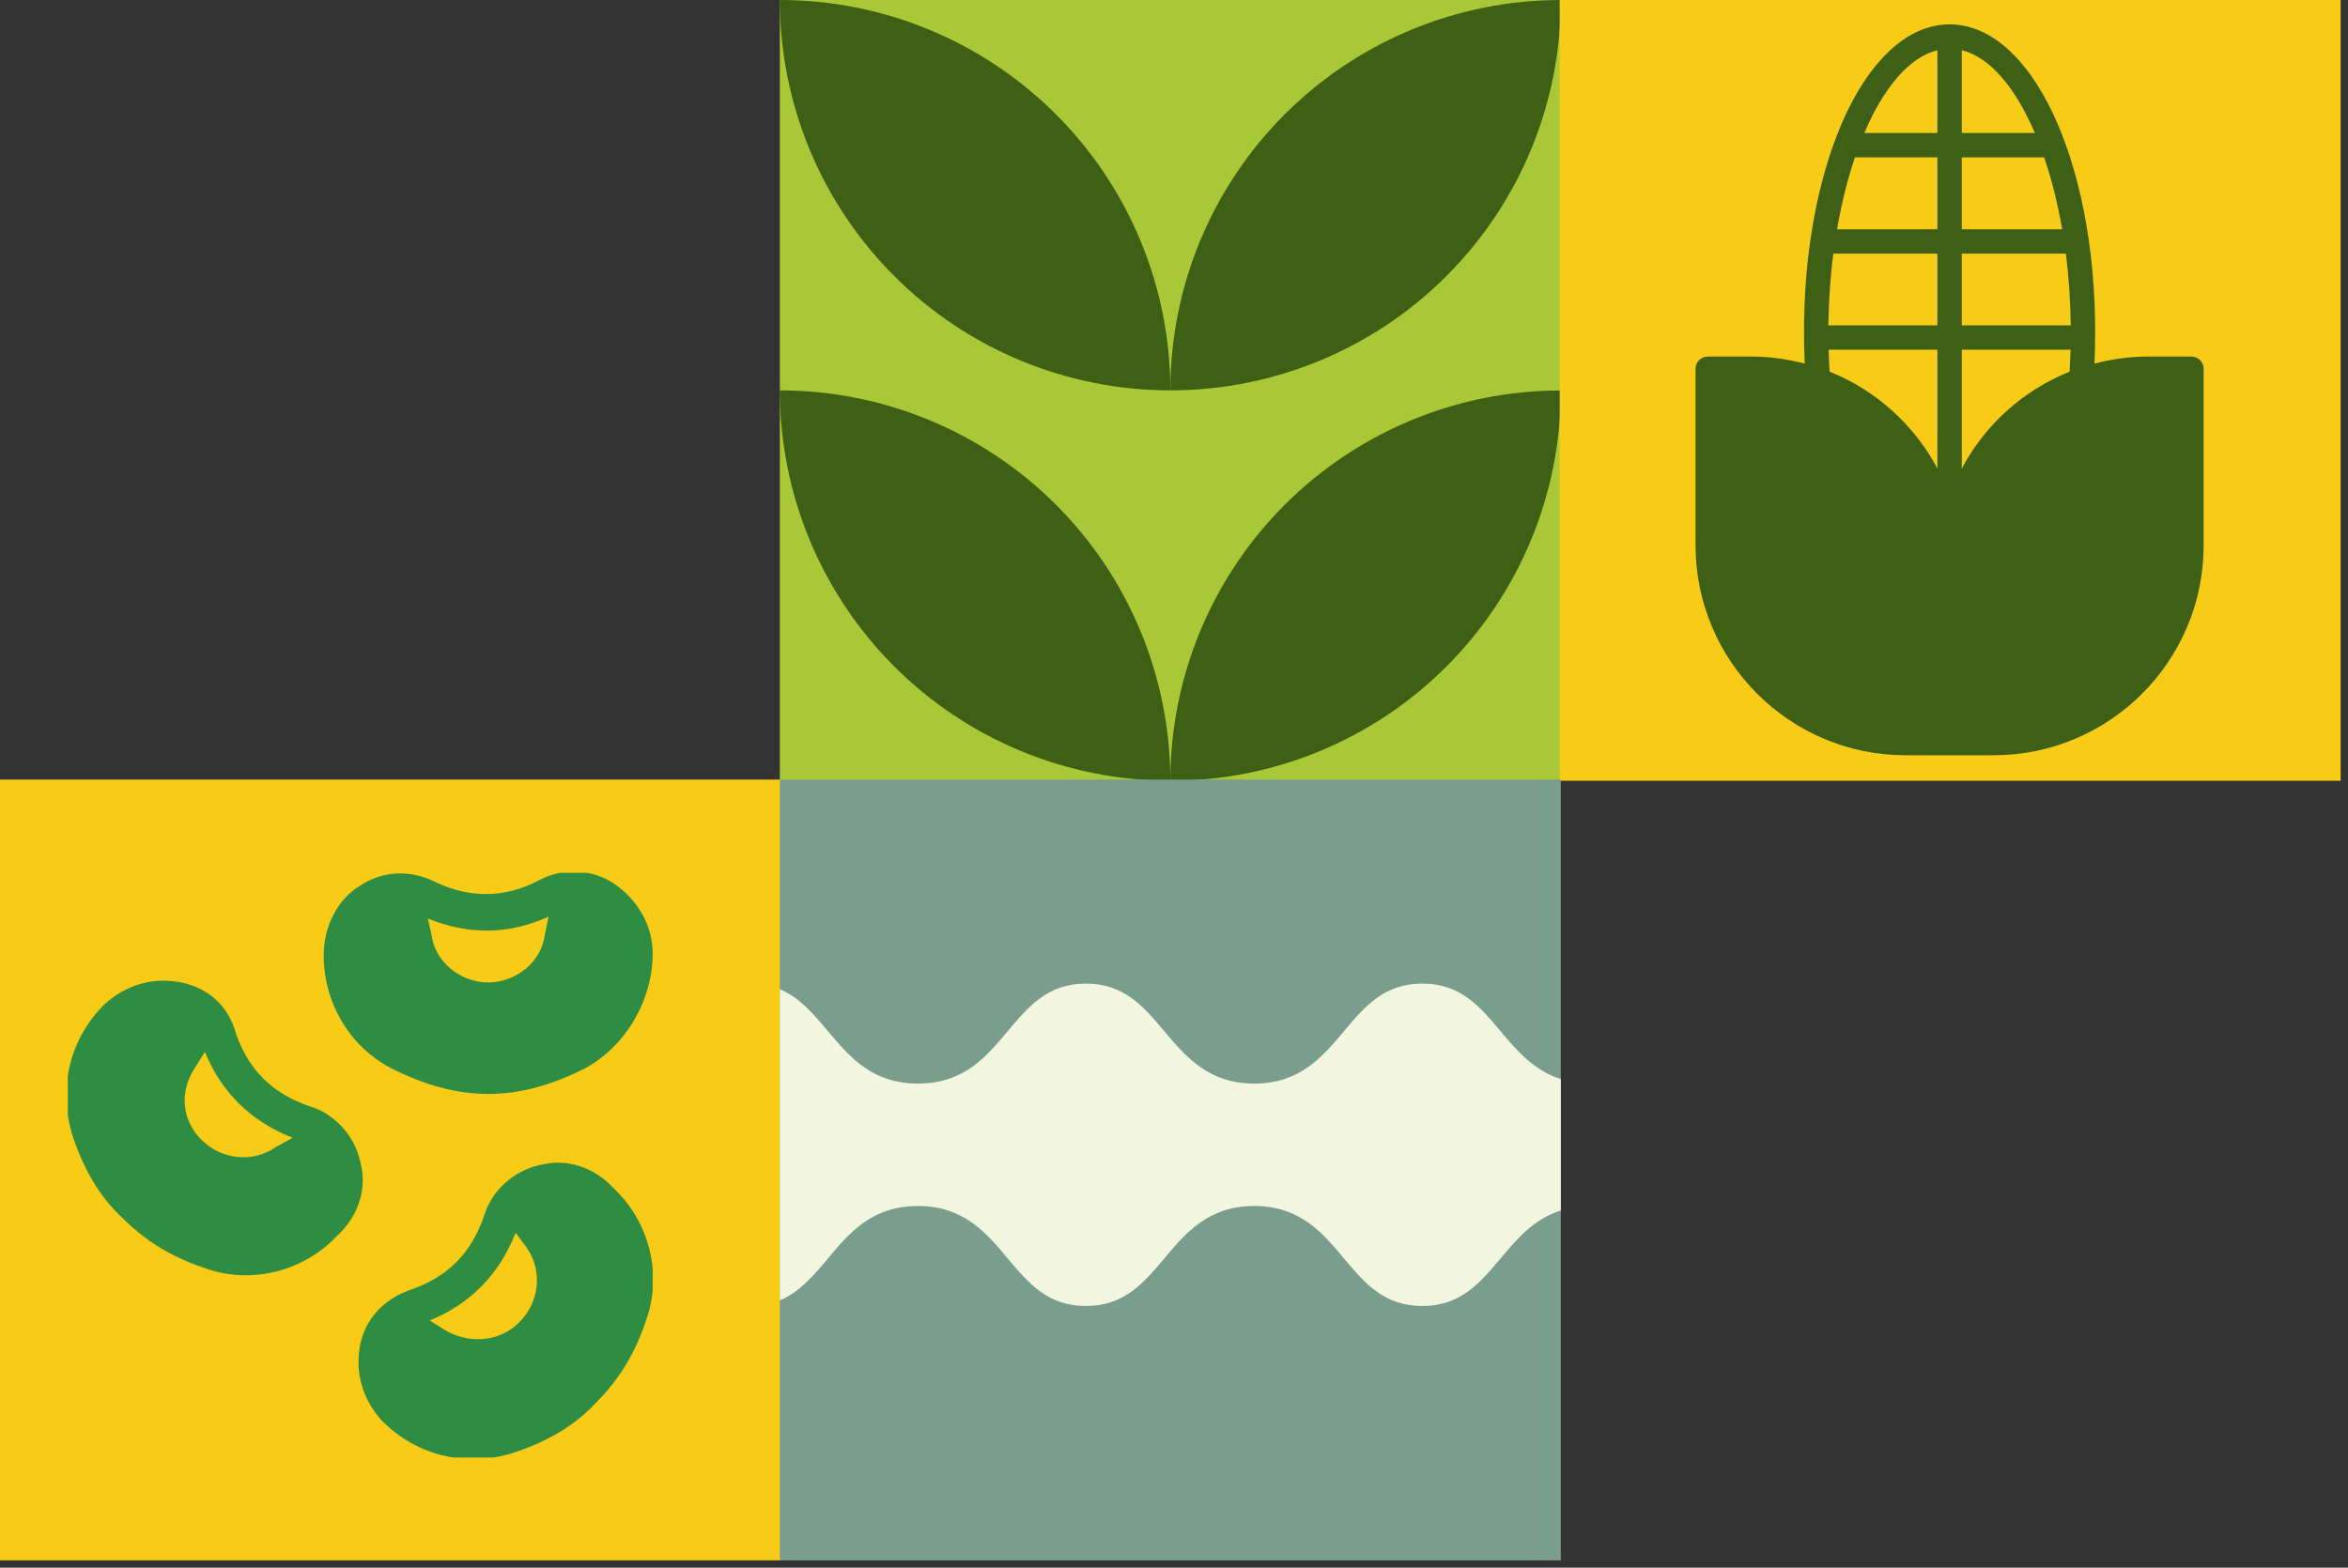
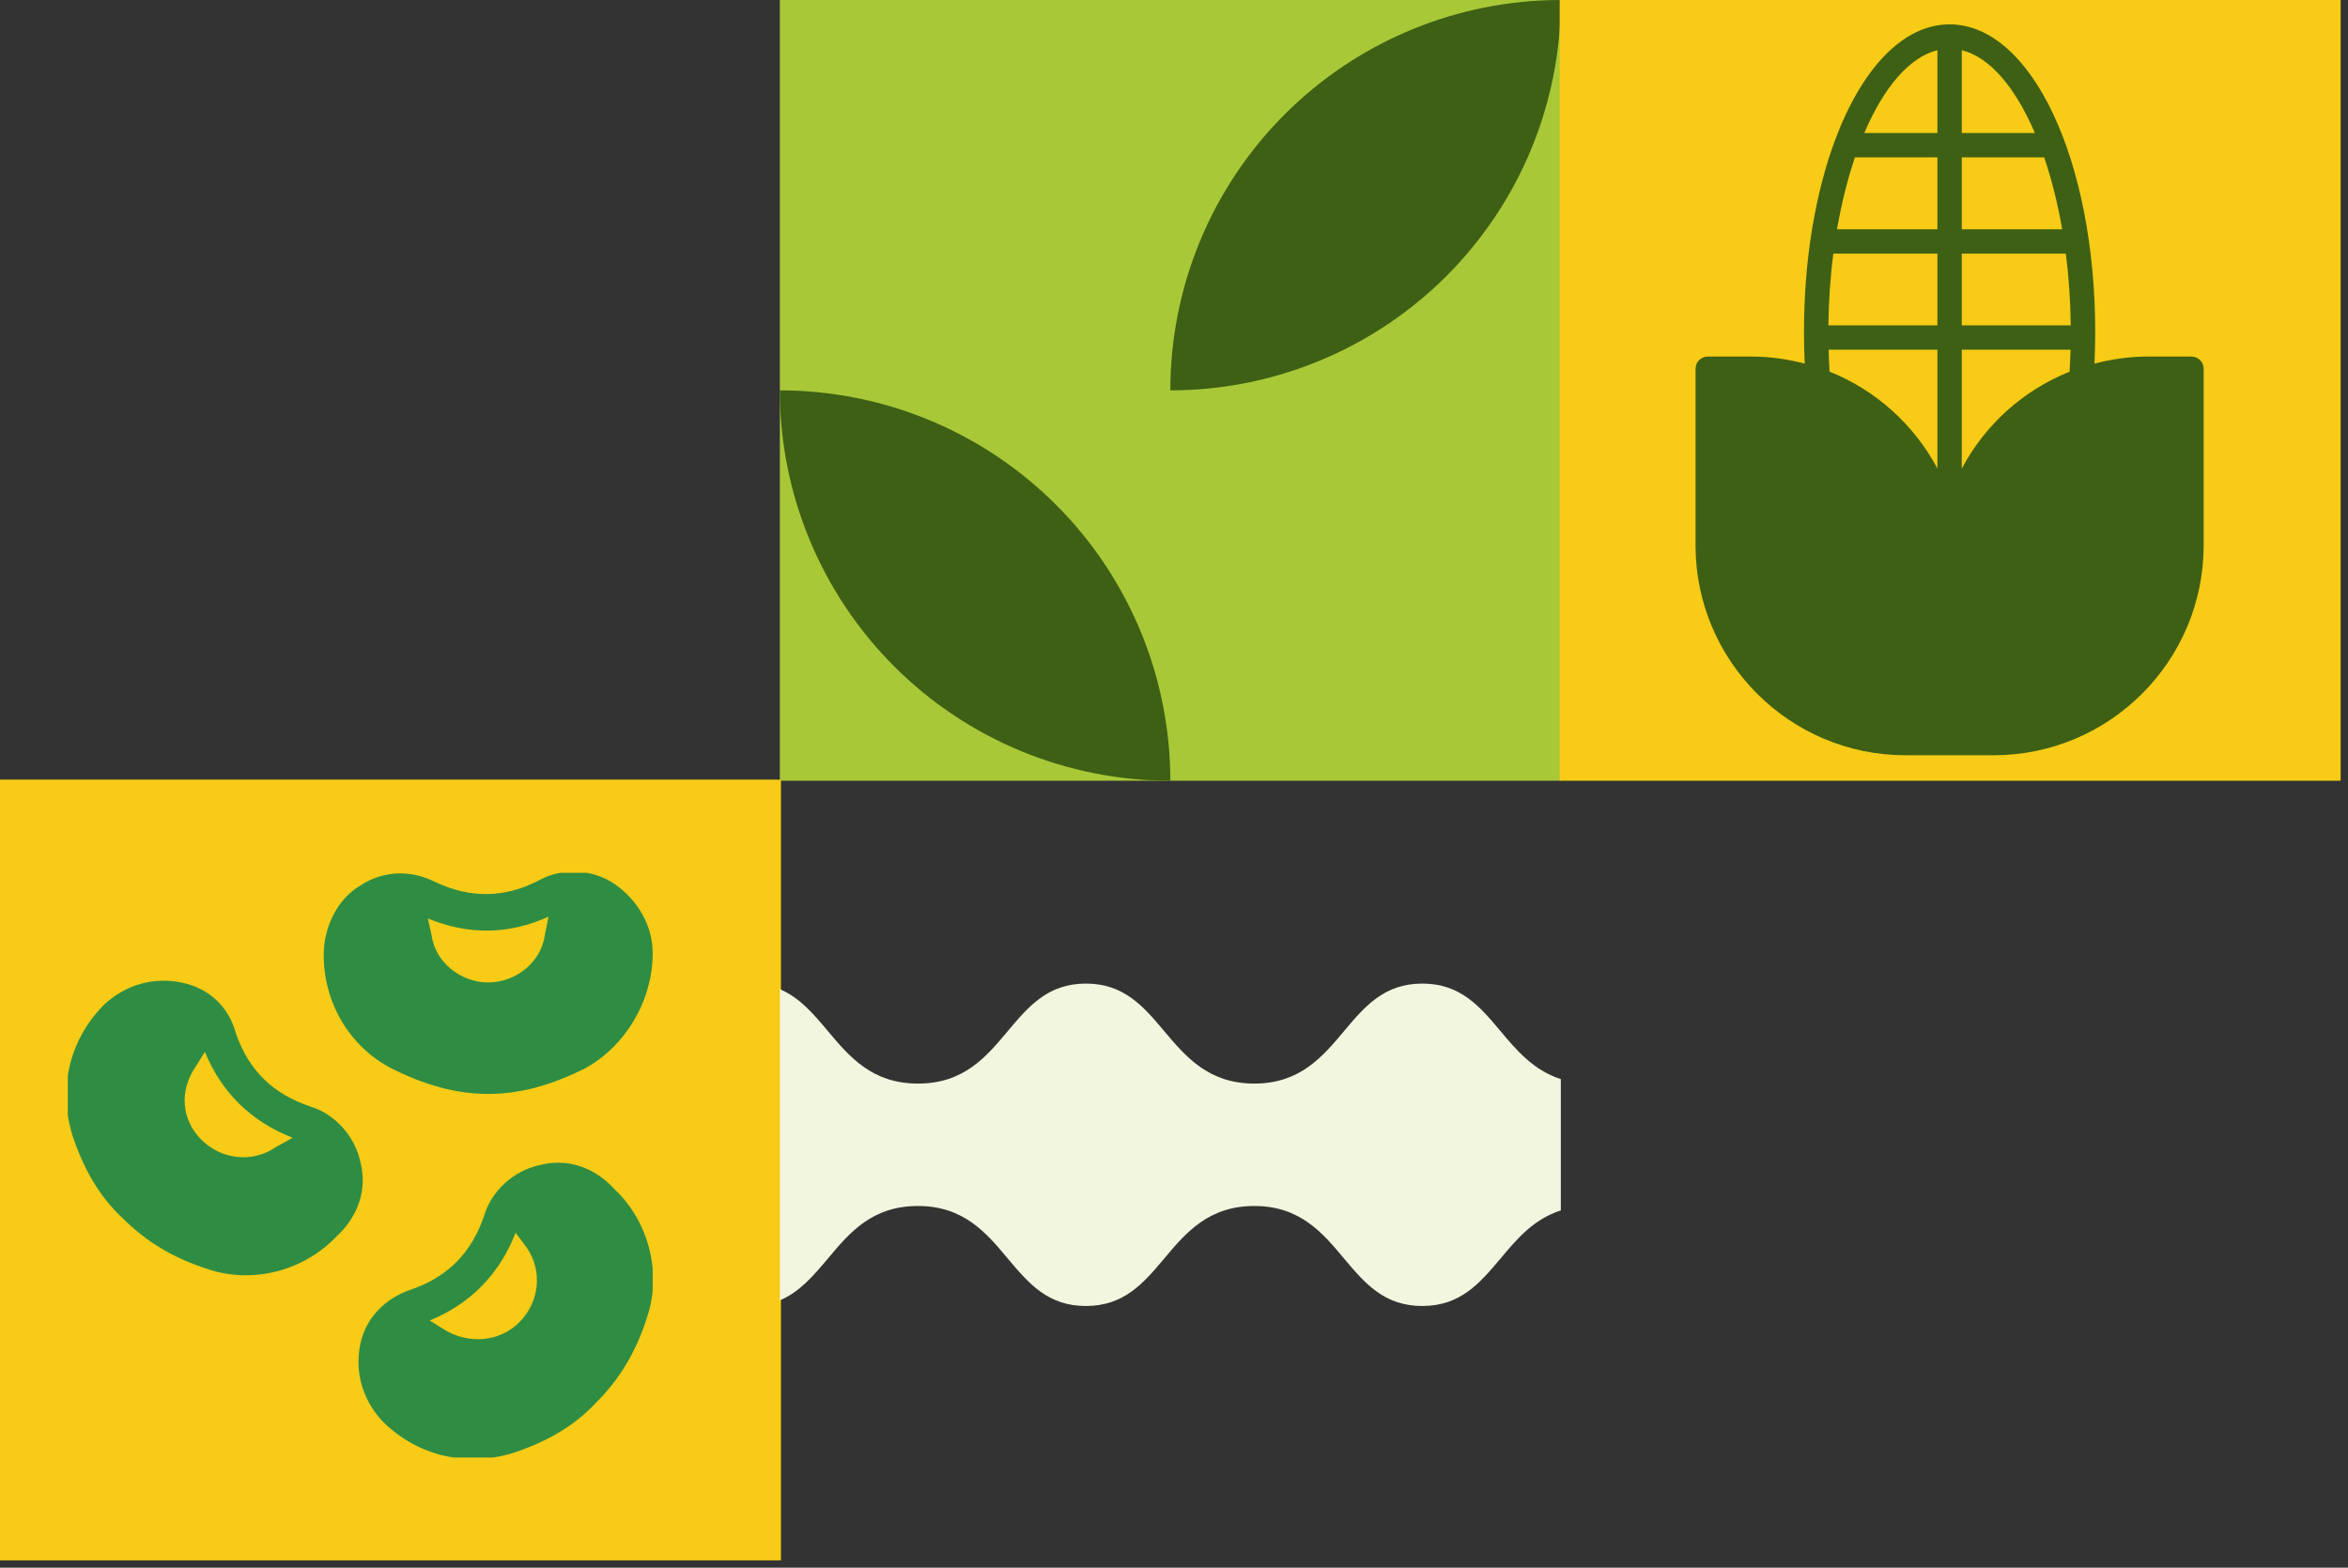
<svg xmlns="http://www.w3.org/2000/svg" width="277" height="185" viewBox="0 0 277 185" fill="none">
  <rect x="0" y="0" width="277" height="185" fill="#333333" stroke="none" />
  <path d="M184.134 0H92V92.133H184.134V0Z" fill="#A8C838" />
-   <path d="M92 0C98.05 0 104.04 1.192 109.629 3.507C115.218 5.822 120.296 9.215 124.574 13.493C128.852 17.77 132.245 22.849 134.56 28.438C136.875 34.027 138.067 40.017 138.067 46.067C125.849 46.067 114.132 41.213 105.493 32.574C96.853 23.935 92 12.218 92 0Z" fill="#3E6014" />
  <path d="M138.067 46.067C138.067 33.849 142.92 22.132 151.56 13.492C160.199 4.853 171.916 -7.62939e-05 184.134 -7.62939e-05C184.134 12.218 179.28 23.935 170.641 32.574C162.002 41.213 150.284 46.067 138.067 46.067Z" fill="#3E6014" />
  <path d="M92 46.067C98.05 46.067 104.04 47.258 109.629 49.573C115.218 51.888 120.296 55.282 124.574 59.559C128.852 63.837 132.245 68.915 134.56 74.504C136.875 80.094 138.067 86.084 138.067 92.133C125.851 92.133 114.136 87.282 105.497 78.645C96.858 70.008 92.003 58.294 92 46.078V46.067Z" fill="#3E6014" />
-   <path d="M138.067 92.145C138.067 79.928 142.92 68.21 151.56 59.571C160.199 50.932 171.916 46.078 184.134 46.078C184.134 58.296 179.28 70.013 170.641 78.653C162.002 87.292 150.284 92.145 138.067 92.145Z" fill="#3E6014" />
  <path d="M276.134 0H184V92.133H276.134V0Z" fill="#F7CB16" />
  <path d="M201.466 42.076C200.675 42.076 200.028 42.722 200.028 43.513V64.357C200.028 78.013 211.14 89.125 224.796 89.125H235.204C248.86 89.125 259.972 78.013 259.972 64.357V43.513C259.972 42.722 259.325 42.076 258.534 42.076H253.331C251.174 42.076 249.09 42.392 247.092 42.909C247.135 41.659 247.178 40.437 247.178 39.229C247.178 18.846 239.631 2.875 230 2.875C224.451 2.875 219.592 8.179 216.473 16.574C215.323 19.665 214.417 23.172 213.785 26.982C213.152 30.791 212.822 34.903 212.822 39.229C212.822 40.437 212.851 41.673 212.908 42.909C210.91 42.392 208.826 42.076 206.669 42.076H201.466ZM231.437 5.923C234.758 6.742 237.777 10.35 240.062 15.697H231.437V5.923ZM231.437 18.573H241.155C242.032 21.131 242.751 23.992 243.282 27.054H231.437V18.573ZM231.437 29.929H243.714C244.059 32.631 244.26 35.477 244.289 38.396H231.437V29.929ZM231.437 41.271H244.274C244.246 42.119 244.202 42.996 244.159 43.858C238.682 46.057 234.169 50.126 231.437 55.301V41.271ZM228.562 55.286C225.817 50.126 221.303 46.043 215.841 43.858C215.783 42.996 215.754 42.133 215.726 41.271H228.562V55.286ZM228.562 5.923V15.697H219.937C222.209 10.35 225.242 6.742 228.562 5.923ZM218.831 18.573H228.562V27.054H216.717C217.249 23.992 217.968 21.131 218.831 18.573ZM216.286 29.929H228.562V38.396H215.697C215.74 35.477 215.927 32.631 216.286 29.929Z" fill="#3E6014" />
  <path d="M92.133 92H0V184.134H92.133V92Z" fill="#F7CB16" />
  <g clip-path="url(#clip0_1_1937)">
    <path d="M72.472 104.294C69.884 102.569 66.434 102.353 63.631 103.862C59.534 106.019 55.438 106.019 51.341 104.078C48.322 102.569 45.087 102.784 42.5 104.509C39.913 106.019 38.188 109.253 38.188 112.703C38.188 118.309 41.206 123.484 46.166 126.072C50.047 128.012 53.712 129.091 57.594 129.091C61.475 129.091 65.141 128.012 69.022 126.072C73.766 123.484 77 118.094 77 112.487C77 109.253 75.275 106.234 72.472 104.294ZM64.709 108.175L64.278 110.331C63.847 113.566 60.828 115.937 57.594 115.937C54.359 115.937 51.341 113.566 50.909 110.331L50.478 108.391C55.222 110.331 59.966 110.331 64.709 108.175Z" fill="#2F8D43" />
    <path d="M42.5 137.069C41.853 134.05 39.481 131.462 36.678 130.6C32.15 129.091 29.347 126.287 27.838 121.975C26.975 118.741 24.603 116.584 21.369 115.937C18.134 115.291 14.9 116.153 12.313 118.525C8.216 122.622 6.922 128.228 8.431 133.619C9.725 137.716 11.666 141.166 14.469 143.753C17.272 146.556 20.506 148.497 24.603 149.791C29.778 151.516 35.816 150.006 39.697 145.909C42.285 143.537 43.363 140.303 42.5 137.069ZM34.522 134.266L32.581 135.344C29.778 137.284 26.113 136.853 23.741 134.481C21.369 132.109 21.153 128.659 23.094 125.856L24.172 124.131C26.113 128.875 29.563 132.325 34.522 134.266Z" fill="#2F8D43" />
    <path d="M63.631 137.5C60.613 138.147 58.025 140.519 57.163 143.322C55.653 147.85 52.85 150.653 48.538 152.162C45.303 153.241 43.147 155.612 42.5 158.631C41.853 161.866 42.716 165.1 45.088 167.687C49.184 171.784 54.791 173.078 60.181 171.569C64.278 170.275 67.728 168.334 70.316 165.531C73.119 162.728 75.059 159.494 76.353 155.397C78.078 150.222 76.569 144.184 72.472 140.303C70.1 137.716 66.866 136.637 63.631 137.5ZM60.828 145.478L62.122 147.203C64.063 150.006 63.631 153.672 61.26 156.044C58.888 158.416 55.222 158.631 52.419 156.906L50.694 155.828C55.438 153.887 58.888 150.437 60.828 145.478Z" fill="#2F8D43" />
  </g>
-   <path d="M184.134 184.134L184.134 92L92 92L92 184.134L184.134 184.134Z" fill="#7A9E8D" />
  <path d="M108.296 142.316C102.852 142.316 100.195 145.489 97.619 148.58C95.945 150.558 94.341 152.466 92 153.45L92 116.737C94.341 117.72 95.945 119.628 97.619 121.619C100.195 124.686 102.852 127.87 108.296 127.87C113.74 127.87 116.374 124.686 118.938 121.619C121.349 118.762 123.62 116.07 128.104 116.07C132.588 116.07 134.894 118.762 137.294 121.619C139.87 124.686 142.551 127.87 147.971 127.87C153.391 127.87 156.037 124.686 158.612 121.619C161.012 118.762 163.295 116.07 167.791 116.07C172.286 116.07 174.569 118.762 176.969 121.619C178.924 123.96 180.914 126.301 184.134 127.343L184.134 142.843C180.914 143.862 178.924 146.238 176.969 148.58C174.569 151.425 172.286 154.117 167.791 154.117C163.295 154.117 161.012 151.425 158.612 148.58C156.037 145.489 153.38 142.316 147.971 142.316C142.562 142.316 139.87 145.489 137.294 148.58C134.894 151.425 132.611 154.117 128.104 154.117C123.597 154.117 121.349 151.425 118.938 148.58C116.374 145.489 113.693 142.316 108.296 142.316Z" fill="#F2F6DE" />
  <defs>
    <clipPath id="clip0_1_1937">
      <rect width="69" height="69" fill="white" transform="translate(8 103)" />
    </clipPath>
  </defs>
</svg>